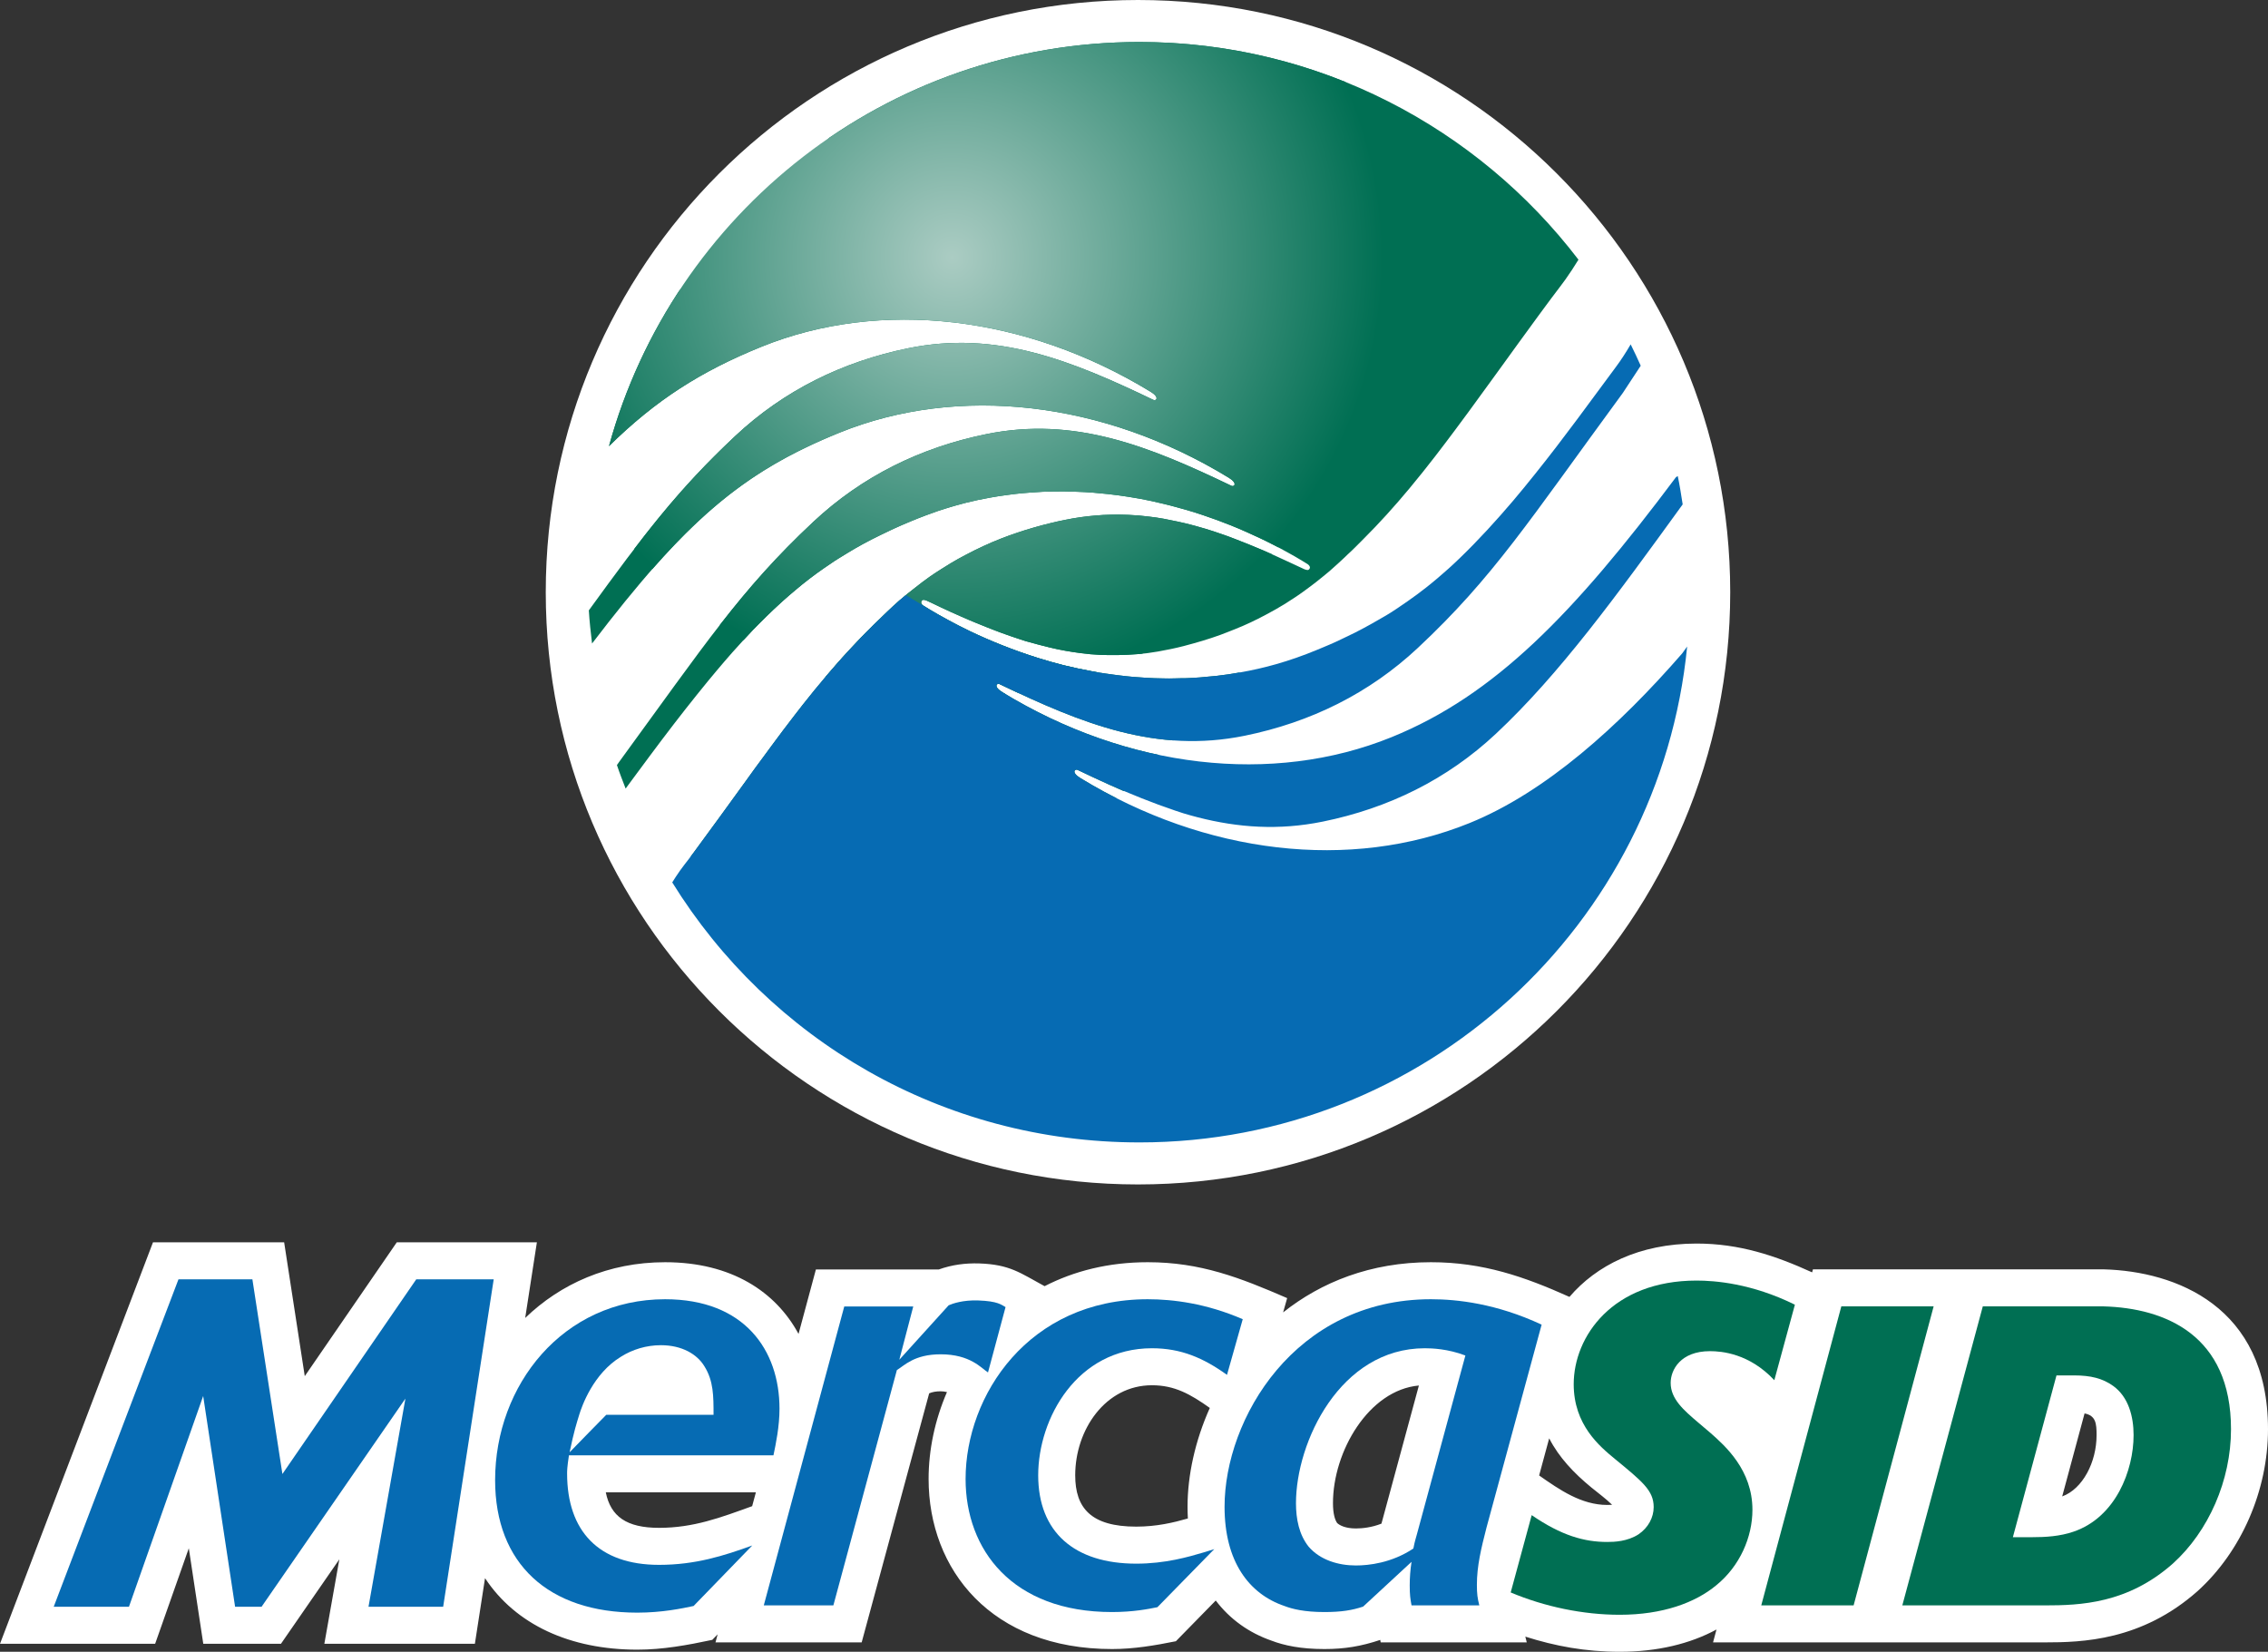
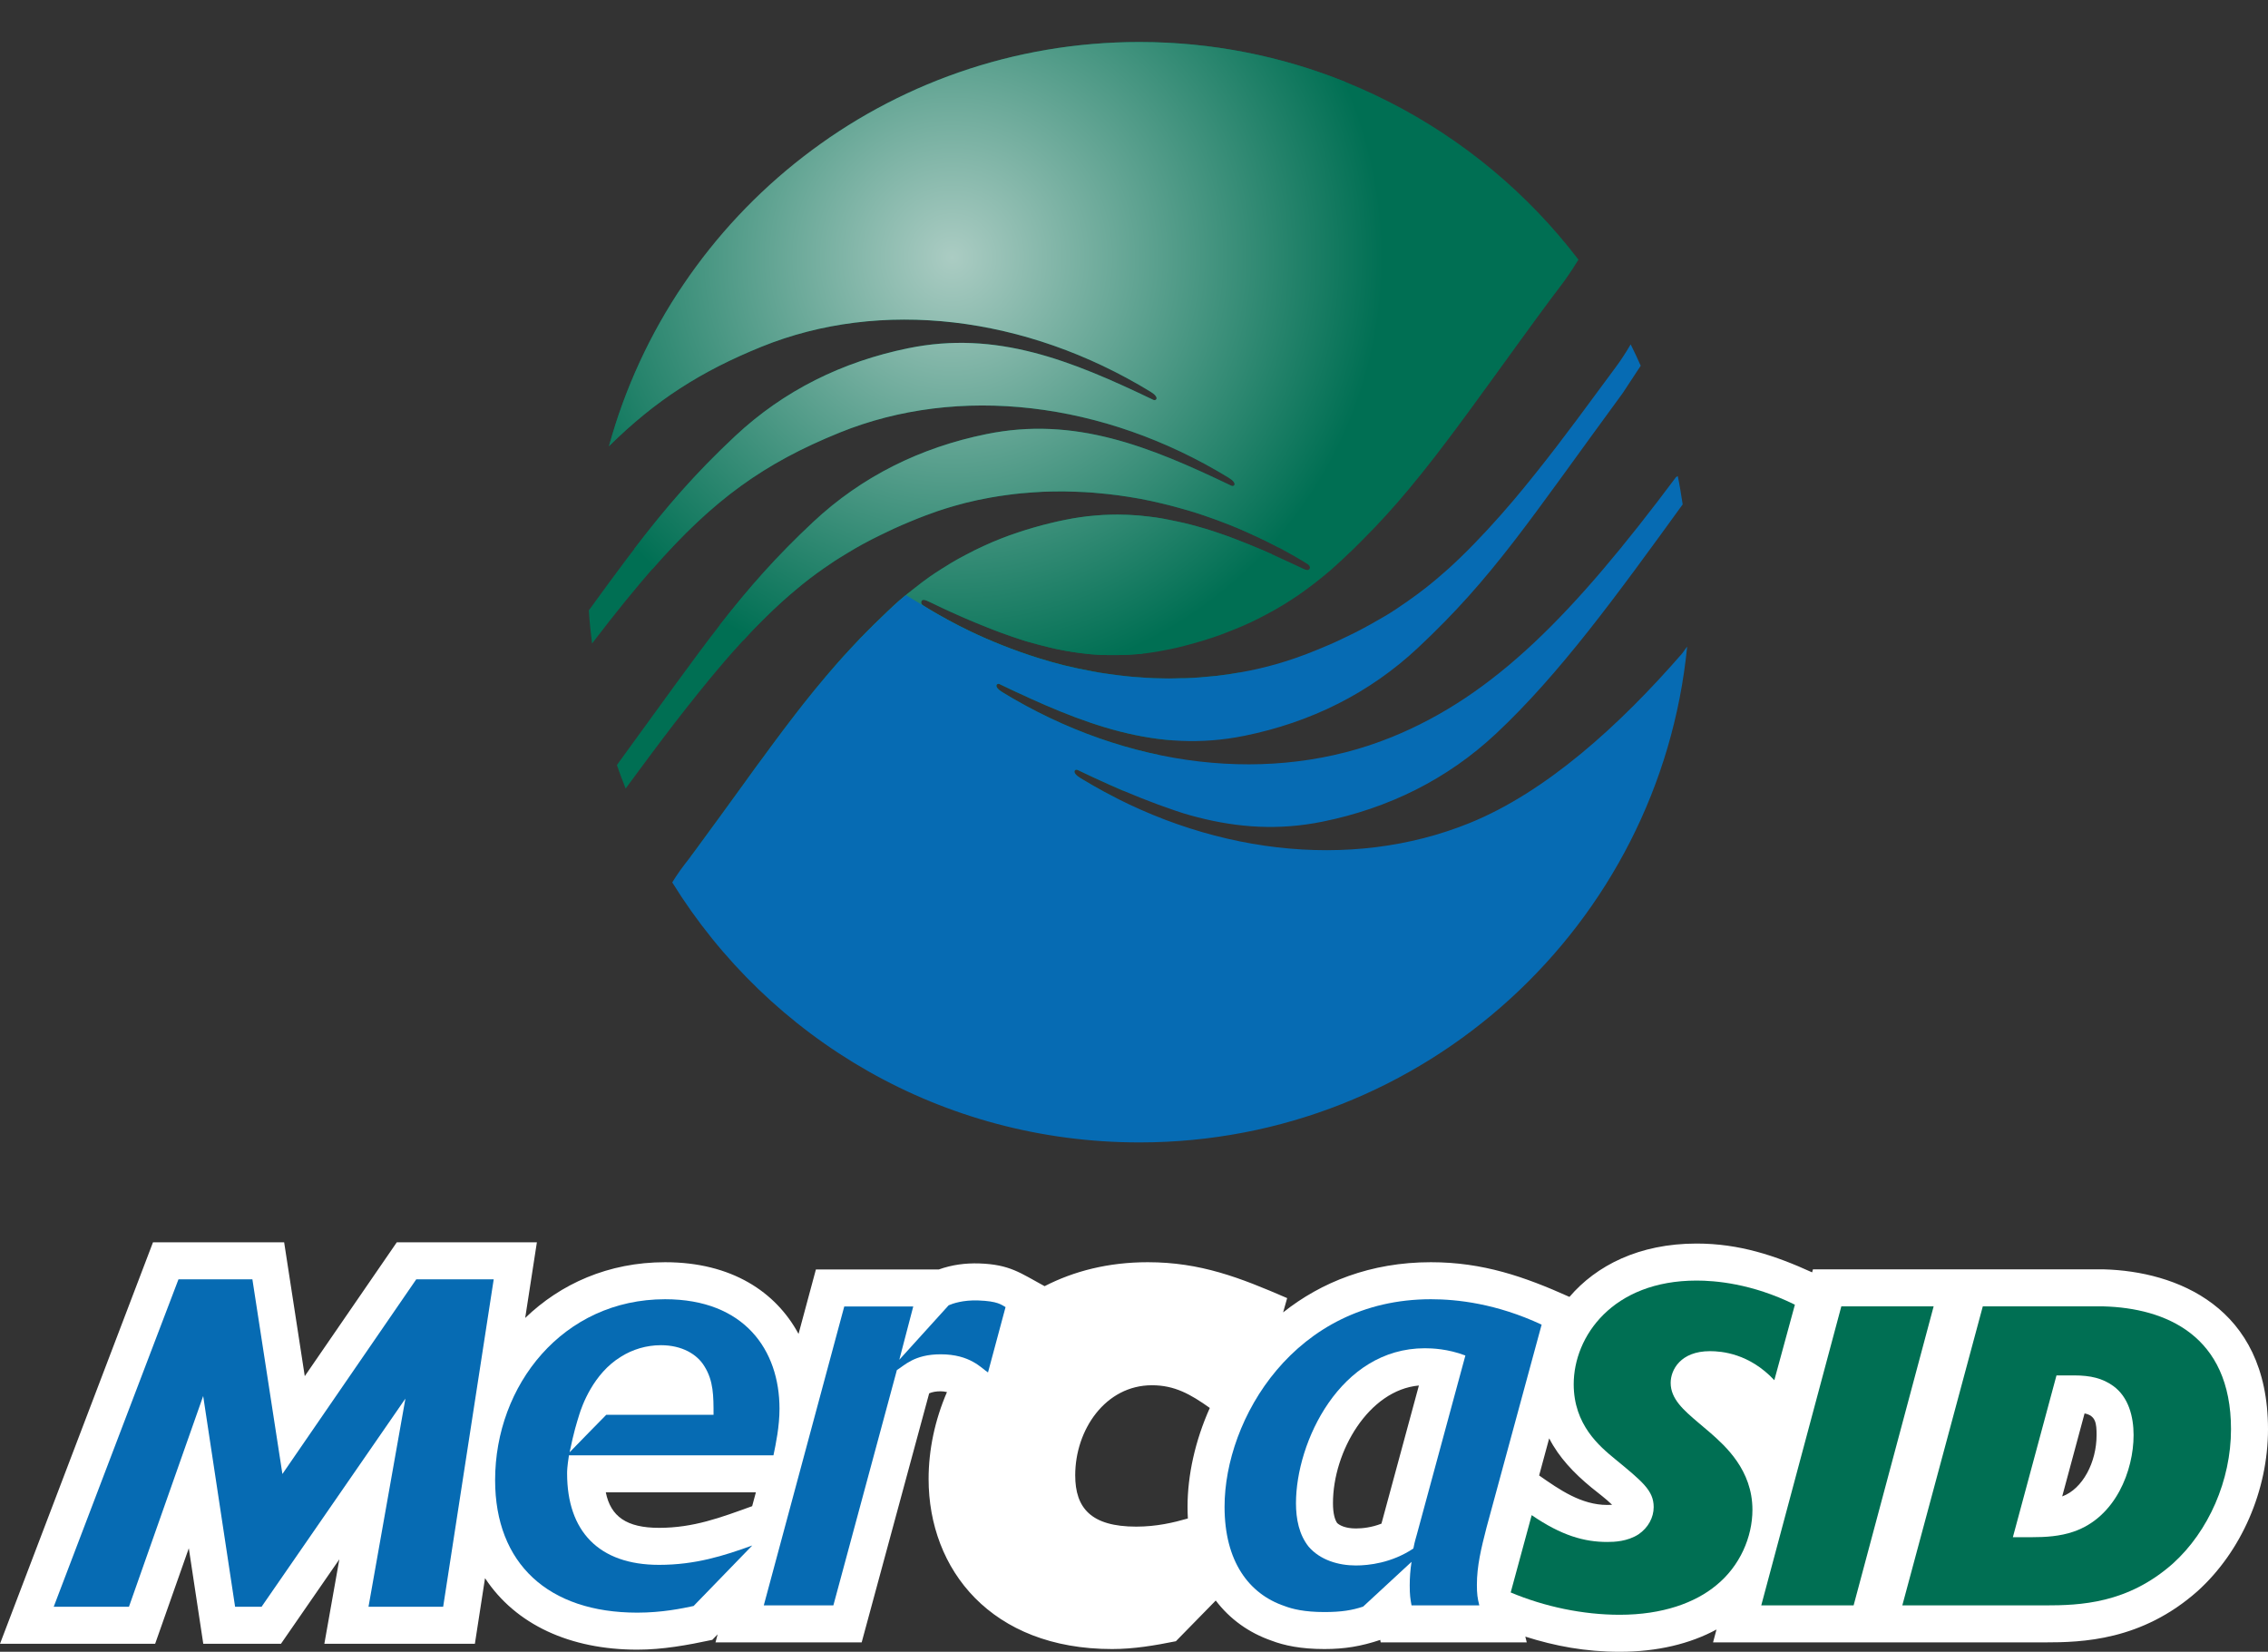
<svg xmlns="http://www.w3.org/2000/svg" xmlns:xlink="http://www.w3.org/1999/xlink" id="Layer_1" x="0px" y="0px" width="121.629px" height="88.583px" viewBox="0 0 121.629 88.583" xml:space="preserve">
  <rect x="0" y="0" width="121.629" height="88.583" fill="#333333" stroke="none" />
  <g>
    <path fill-rule="evenodd" clip-rule="evenodd" fill="#FFFFFF" d="M110.592,80.251c1.101-0.402,1.844-1.839,1.844-3.287   c0-0.627-0.041-1.045-0.644-1.164L110.592,80.251z M63.704,81.434c-0.012-0.206-0.018-0.415-0.018-0.628   c0-1.684,0.404-3.536,1.194-5.3c-1.04-0.739-1.887-1.217-3.103-1.217c-2.492,0-4.115,2.383-4.115,4.829   c0,1.755,0.848,2.753,3.272,2.753C62.027,81.871,62.928,81.656,63.704,81.434 M76.093,74.303c-2.689,0.244-4.608,3.531-4.608,6.308   c0,0.591,0.113,0.906,0.223,1.065c0.129,0.126,0.449,0.293,1.005,0.293c0.333,0,0.842-0.049,1.372-0.258L76.093,74.303z    M112.835,68.074c3.83,0.106,8.794,1.97,8.794,8.572c0,3.287-1.432,6.561-3.772,8.679c-3.006,2.668-6.204,2.754-8.207,2.754h-0.924   h-7.797h-1.501h-7.56l0.185-0.691c-1.414,0.767-3.178,1.195-5.19,1.195c-1.847,0-3.468-0.307-5.063-0.813l0.078,0.309h-7.834   l-0.024-0.133c-1.033,0.344-1.908,0.49-2.995,0.49c-1.264,0-2.154-0.19-2.83-0.448c-1.217-0.422-2.237-1.154-2.997-2.154   l-2.137,2.183c-1.136,0.229-2.261,0.419-3.425,0.419c-6.474,0-9.837-4.254-9.837-9.123c0-1.544,0.333-3.15,0.985-4.658   c-0.118-0.028-0.231-0.042-0.34-0.042c-0.243,0-0.439,0.035-0.614,0.109l-3.62,13.357h-7.84l0.116-0.431l-0.287,0.295   c-1.334,0.283-2.65,0.526-4.021,0.526c-3.614,0-6.53-1.349-8.167-3.835l-0.544,3.52h-8.073l0.804-4.53l-3.131,4.53h-4.166   l-0.776-5.124L8.32,88.154H0l8.205-21.532h7.033l1.106,7.179l4.936-7.179h4.615h2.897l-0.627,4.058   c1.892-1.825,4.456-2.989,7.506-2.989c3.562,0,5.936,1.591,7.153,3.846l0.931-3.457h6.59c0.71-0.254,1.432-0.348,2.18-0.323   c1.633,0.057,2.179,0.505,3.495,1.219c1.571-0.809,3.421-1.285,5.531-1.285c2.828,0,4.94,0.825,7.477,1.925l-0.217,0.766   c2.042-1.621,4.689-2.691,7.926-2.691c2.787,0,5.014,0.774,7.43,1.86c1.436-1.68,3.733-2.861,6.818-2.861   c2.297,0,4.229,0.648,6.196,1.545l0.043-0.161h7.588h1.472H112.835z M86.456,80.7c-0.348-0.34-0.743-0.624-1.118-0.932   c-0.925-0.762-1.728-1.599-2.258-2.632l-0.539,1.991c1.089,0.762,2.26,1.581,3.652,1.581C86.296,80.708,86.383,80.705,86.456,80.7    M40.337,80.774l0.2-0.742h-8.049c0.262,1.301,1.122,1.904,2.858,1.904C37.194,81.936,38.641,81.387,40.337,80.774" />
-     <path fill="#FFFFFF" d="M92.789,31.76c0,17.541-14.22,31.76-31.761,31.76s-31.76-14.219-31.76-31.76   C29.268,14.219,43.487,0,61.028,0S92.789,14.219,92.789,31.76" />
    <path fill="#066BB3" d="M25.895,68.607h-3.571c0,0-6.003,8.731-7.179,10.441c-0.303-1.968-1.61-10.441-1.61-10.441H9.572   L2.88,86.17h4.035c0,0,3.013-8.555,3.981-11.304c0.429,2.834,1.712,11.304,1.712,11.304h1.418c0,0,5.82-8.421,7.716-11.166   c-0.543,3.066-1.98,11.166-1.98,11.166h4.004l2.711-17.563H25.895z" />
    <path fill="#066BB3" d="M32.513,75.874c0,0-1.743,1.773-1.966,2.011c0.238-1.146,0.375-1.551,0.515-2.011   c0.141-0.461,0.747-2.207,2.24-3.116c0.616-0.389,1.362-0.617,2.141-0.617c1.136,0,1.947,0.488,2.337,1.137   c0.486,0.779,0.486,1.59,0.486,2.596H32.513z M30.511,78.047h10.968c0.13-0.616,0.324-1.557,0.324-2.498   c0-3.148-1.882-5.873-6.133-5.873c-5.483,0-9.118,4.608-9.118,9.702c0,4.478,2.856,7.106,7.626,7.106   c1.33,0,2.401-0.226,3.018-0.357l3.147-3.245c-1.525,0.552-3.05,1.039-4.997,1.039c-3.245,0-4.933-1.817-4.933-4.9   C30.413,78.891,30.413,78.697,30.511,78.047" />
    <path fill="#066BB3" d="M44.692,86.095H40.96l4.316-16.03h3.7l-0.747,2.856l2.646-2.92c0.223-0.097,0.771-0.288,1.582-0.26   c1.064,0.037,1.245,0.235,1.469,0.357l-0.941,3.504c-0.357-0.227-0.95-0.973-2.54-0.973c-1.428,0-1.956,0.616-2.346,0.844   L44.692,86.095z" />
-     <path fill="#066BB3" d="M65.12,83.077l-3.05,3.115c-0.487,0.098-1.298,0.26-2.434,0.26c-5.354,0-7.853-3.342-7.853-7.138   c0-4.479,3.375-9.638,9.768-9.638c1.362,0,3.147,0.227,5.095,1.071l-0.844,2.985c-1.266-0.909-2.467-1.427-4.025-1.427   c-4.023,0-6.1,3.763-6.1,6.813c0,3.051,1.947,4.739,5.257,4.739c1.557,0,2.791-0.358,3.667-0.618L65.12,83.077z" />
    <path fill="#066BB3" d="M75.99,82.267c-0.064,0.259-0.098,0.292-0.194,0.778c-1.169,0.779-2.401,0.909-3.083,0.909   c-0.941,0-1.915-0.292-2.531-1.006c-0.519-0.649-0.681-1.493-0.681-2.336c0-3.278,2.368-8.307,6.912-8.307   c0.389,0,1.232,0.032,2.173,0.389L75.99,82.267z M82.675,71.039c-2.434-1.136-4.543-1.363-5.938-1.363   c-7.302,0-11.066,6.425-11.066,11.13c0,2.921,1.298,4.673,3.213,5.322c0.421,0.162,1.071,0.324,2.141,0.324   c0.909,0,1.493-0.097,2.077-0.292l2.596-2.401c-0.065,0.422-0.097,0.843-0.097,1.265c0,0.52,0.032,0.714,0.097,1.071h3.635   c-0.098-0.389-0.13-0.616-0.13-1.103c0-1.006,0.227-1.947,0.519-3.082L82.675,71.039z" />
    <path fill="#006F53" d="M95.154,74.018c-1.342-1.437-2.828-1.557-3.451-1.557c-1.581,0-2.108,1.005-2.108,1.701   c0,0.863,0.695,1.462,1.485,2.133l0.648,0.55c0.791,0.696,2.252,1.99,2.252,4.122c0,1.462-0.671,3.02-1.941,4.05   c-1.126,0.935-2.876,1.581-5.176,1.581c-1.965,0-4.026-0.431-5.847-1.197l1.126-4.146c1.606,1.102,2.828,1.438,4.051,1.438   c0.383,0,1.078-0.024,1.676-0.408c0.528-0.359,0.815-0.91,0.815-1.462c0-0.886-0.599-1.365-2.085-2.587   c-0.814-0.671-2.204-1.822-2.204-4.002c0-2.564,2.085-5.559,6.59-5.559c0.958,0,2.947,0.143,5.272,1.294L95.154,74.018z" />
    <path fill="#006F53" d="M112.808,70.059h-6.474l-4.316,16.036h6.709h0.924c1.908,0,4.452-0.091,6.882-2.248   c1.908-1.726,3.112-4.453,3.112-7.201C119.645,71.604,116.124,70.15,112.808,70.059 M111.195,82.143   c-0.727,0.25-1.499,0.295-2.226,0.295h-1.022l2.339-8.677h0.932c0.908,0,1.544,0.159,2.113,0.568   c0.817,0.591,1.09,1.637,1.09,2.635C114.421,78.85,113.467,81.371,111.195,82.143" />
    <polygon fill="#006F53" points="103.698,70.059 98.747,70.059 94.453,86.095 99.406,86.095  " />
    <g>
      <defs>
        <path id="SVGID_1_" d="M32.658,23.928c2.521-2.483,4.939-4.018,8.183-5.334c6.379-2.586,14.146-1.688,20.865,2.416     c0.51,0.312,0.287,0.503,0.15,0.436c-4.425-2.124-8.41-3.739-13.151-2.771c-3.529,0.72-6.671,2.267-9.28,4.711     c-3.087,2.889-4.926,5.323-7.847,9.347c0.035,0.598,0.103,1.191,0.173,1.778c4.982-6.528,8.002-9.172,13.275-11.31     c6.379-2.587,14.147-1.688,20.865,2.416c0.51,0.311,0.288,0.503,0.15,0.436c-4.424-2.124-8.409-3.738-13.15-2.771     c-3.53,0.719-6.672,2.267-9.281,4.71c-3.893,3.644-5.803,6.564-10.403,12.863l-0.122,0.174c0.144,0.435,0.303,0.834,0.467,1.26     l0.13-0.176l0.469-0.635c0,0,1.196-1.623,1.983-2.642c0.473-0.612,0.741-0.955,1.224-1.558c0.235-0.294,0.607-0.749,0.607-0.749     s0.782-0.949,1.304-1.535c0.212-0.24,0.335-0.374,0.552-0.61c0.217-0.236,0.561-0.603,0.561-0.603s0.654-0.668,1.088-1.078     c0.193-0.182,0.302-0.283,0.498-0.46c0.264-0.236,0.415-0.367,0.686-0.594c0.29-0.244,0.456-0.38,0.758-0.612     c0.297-0.227,0.468-0.35,0.774-0.564c0.218-0.153,0.565-0.384,0.565-0.384s0.421-0.268,0.695-0.431     c0.318-0.192,0.498-0.298,0.824-0.477c0.371-0.203,0.585-0.308,0.965-0.495c0.263-0.129,0.412-0.201,0.678-0.324     c0.344-0.157,0.54-0.241,0.889-0.387c0.327-0.135,0.513-0.211,0.844-0.335c0.242-0.092,0.38-0.142,0.625-0.226     c0.251-0.086,0.65-0.206,0.65-0.206s0.524-0.159,0.863-0.241c0.498-0.121,0.804-0.19,1.323-0.282     c0.36-0.064,0.565-0.095,0.926-0.143c0.295-0.04,0.46-0.06,0.756-0.089c0.215-0.021,0.336-0.029,0.551-0.044     c0.459-0.032,0.718-0.047,1.177-0.054c0.461-0.008,0.721-0.001,1.181,0.016c0.364,0.012,0.569,0.022,0.933,0.05     c0.299,0.024,0.468,0.04,0.767,0.073c0.438,0.049,0.684,0.081,1.119,0.149c0.479,0.076,0.748,0.125,1.223,0.225     c0.38,0.082,0.97,0.229,0.97,0.229s0.602,0.157,0.984,0.27c0.326,0.096,0.508,0.155,0.832,0.263     c0.286,0.096,0.448,0.153,0.732,0.257c0.282,0.104,0.441,0.164,0.72,0.276c0.339,0.136,0.529,0.217,0.863,0.365     c0.261,0.115,0.408,0.182,0.666,0.304c0.32,0.151,0.499,0.239,0.812,0.4c0.284,0.146,0.444,0.232,0.724,0.387     c0.308,0.171,0.482,0.268,0.784,0.451c0.117,0.07,0.297,0.183,0.297,0.183s0.235,0.153,0.063,0.296     c-0.075,0.063-0.285-0.045-0.285-0.045s-0.381-0.179-0.624-0.291c-0.296-0.138-0.462-0.215-0.758-0.349     c-0.311-0.141-0.484-0.222-0.797-0.356c-0.293-0.126-0.46-0.194-0.755-0.314c-0.408-0.165-1.05-0.41-1.05-0.41     s-0.488-0.176-0.803-0.279c-0.355-0.116-0.557-0.176-0.917-0.276c-0.27-0.074-0.424-0.116-0.698-0.181     c-0.27-0.064-0.423-0.092-0.694-0.148c-0.161-0.033-0.251-0.053-0.413-0.083c-0.294-0.053-0.461-0.075-0.758-0.111     c-0.435-0.053-0.681-0.076-1.118-0.095c-0.365-0.016-0.571-0.018-0.935-0.01c-0.338,0.008-0.528,0.019-0.866,0.048     c-0.306,0.026-0.479,0.046-0.784,0.089c-0.309,0.044-0.482,0.076-0.789,0.137c-0.319,0.062-0.497,0.104-0.813,0.18     c-0.352,0.085-0.55,0.137-0.897,0.238c-0.35,0.101-0.546,0.162-0.892,0.279c-0.34,0.115-0.532,0.183-0.866,0.314     c-0.358,0.141-0.558,0.227-0.907,0.387c-0.387,0.178-0.602,0.284-0.977,0.483c-0.322,0.169-0.502,0.267-0.812,0.453     c-0.194,0.116-0.3,0.184-0.489,0.304c-0.236,0.151-0.37,0.234-0.6,0.394c-0.32,0.222-0.492,0.361-0.799,0.6     c-0.341,0.266-0.534,0.414-0.86,0.698c-0.263,0.228-0.403,0.367-0.657,0.606c-0.286,0.27-0.445,0.424-0.726,0.7     c-0.268,0.264-0.679,0.683-0.679,0.683s-0.386,0.406-0.628,0.669c-0.272,0.295-0.424,0.462-0.688,0.762     c-0.223,0.252-0.345,0.395-0.562,0.65c-0.244,0.287-0.381,0.45-0.619,0.742c-0.243,0.298-0.616,0.768-0.616,0.768     s-0.265,0.34-0.434,0.559c-0.242,0.313-0.378,0.489-0.615,0.805c-0.238,0.314-0.369,0.493-0.603,0.809     c-0.183,0.248-0.285,0.387-0.466,0.635c-0.164,0.222-0.257,0.345-0.42,0.567c-0.196,0.27-0.305,0.424-0.501,0.695     c-1.095,1.516-1.717,2.367-2.823,3.874c-0.375,0.51-0.617,0.776-0.962,1.307c-0.072,0.11-0.181,0.286-0.181,0.286     c5.201,8.399,14.45,13.944,25.056,13.944c15.314,0,27.909-11.665,29.372-26.595l-0.264,0.368     c-3.367,3.872-7.303,7.438-11.411,9.102c-6.379,2.586-14.147,1.688-20.865-2.415c-0.509-0.311-0.287-0.502-0.149-0.436     c4.423,2.124,8.409,3.737,13.15,2.771c3.53-0.719,6.672-2.267,9.282-4.71c3.418-3.198,6.473-7.411,10.017-12.301     c-0.081-0.513-0.157-1.018-0.264-1.522c-0.023,0.031-0.076,0.036-0.1,0.068c-5.464,7.302-9.71,11.693-15.256,13.94     c-6.38,2.587-14.147,1.687-20.865-2.415c-0.51-0.311-0.288-0.502-0.15-0.435c4.424,2.124,8.411,3.736,13.15,2.77     c3.53-0.72,6.673-2.267,9.282-4.709c4.057-3.798,5.951-6.798,10.994-13.675c0.024-0.035,0.5-0.758,0.959-1.459     c-0.174-0.386-0.348-0.768-0.539-1.145c-0.254,0.435-0.519,0.845-0.786,1.203c-1.336,1.797-2.761,3.782-4.358,5.77     c-0.373,0.465-0.761,0.944-1.151,1.403c-0.892,1.048-1.834,2.084-2.83,3.048c-0.444,0.432-0.84,0.784-1.23,1.114     c-0.203,0.17-0.409,0.342-0.608,0.498c-0.324,0.253-0.662,0.507-0.99,0.733c-0.374,0.257-0.765,0.534-1.175,0.775     c-0.499,0.293-1.048,0.606-1.65,0.912c-0.178,0.089-0.365,0.174-0.554,0.268c-0.036,0.017-0.165,0.078-0.2,0.096     c-0.436,0.214-0.855,0.383-1.258,0.551c-1.585,0.659-2.932,1.005-4.109,1.213c-0.47,0.084-0.905,0.151-1.302,0.193     c-0.651,0.068-1.188,0.112-1.642,0.125c-0.261,0.007-0.369-0.001-0.565,0.01c-0.216,0.011-0.462,0.006-0.655,0.002     c-0.326-0.005-0.622-0.015-0.891-0.031c-0.453-0.026-0.92-0.059-1.609-0.148c-0.191-0.024-0.386-0.056-0.616-0.085     c-0.216-0.027-0.436-0.069-0.678-0.112c-0.52-0.095-1.087-0.216-1.536-0.327c-0.462-0.116-0.924-0.247-1.367-0.386     c-1.37-0.428-2.635-0.947-3.655-1.434c-0.424-0.203-0.81-0.405-1.143-0.583c-0.889-0.48-1.416-0.823-1.416-0.823     s-0.141-0.121-0.034-0.251c0.073-0.089,0.308,0.035,0.308,0.035s0.264,0.116,0.737,0.348c0.286,0.141,0.685,0.313,1.085,0.492     c0.457,0.206,1.03,0.434,1.538,0.638c0.355,0.142,0.735,0.277,1.076,0.397c0.176,0.061,0.359,0.121,0.526,0.177     c0.1,0.033,0.189,0.066,0.283,0.092c0.642,0.181,0.787,0.215,1.3,0.343c0.54,0.134,1.146,0.236,1.676,0.304     c0.333,0.044,0.676,0.078,1.05,0.093c0.575,0.02,1.233,0.02,2.002-0.042c0.363-0.03,0.727-0.076,1.078-0.139     c0.463-0.083,0.928-0.176,1.374-0.292c0.685-0.179,1.36-0.378,1.954-0.594c0.262-0.094,0.51-0.201,0.746-0.291     c0.628-0.244,1.181-0.515,1.688-0.784c0.363-0.194,0.727-0.395,1.04-0.59c0.43-0.269,0.823-0.531,1.167-0.79     c0.18-0.134,0.352-0.258,0.512-0.387c0.257-0.208,0.491-0.389,0.707-0.574c0.333-0.287,0.616-0.557,0.828-0.753     c0.034-0.03,0.108-0.108,0.14-0.136c0.288-0.258,0.573-0.555,0.853-0.834c0.864-0.86,1.689-1.777,2.471-2.716     c0.974-1.168,1.841-2.318,2.45-3.134c0.322-0.433,0.558-0.761,0.733-0.99c0.1-0.131,0.178-0.244,0.266-0.365     c0.122-0.169,0.253-0.344,0.378-0.52c0.189-0.266,0.399-0.541,0.587-0.806c0.226-0.319,0.479-0.652,0.697-0.961     c0.237-0.335,0.493-0.677,0.718-0.993c0.17-0.241,0.367-0.495,0.526-0.721c0.203-0.287,0.427-0.578,0.606-0.831     c0.24-0.339,0.495-0.657,0.678-0.917c0.426-0.574,0.454-0.585,0.728-0.97c0.223-0.315,0.471-0.686,0.701-1.065     C79.258,6.855,70.686,2.253,61.107,2.253C47.523,2.253,36.088,11.433,32.658,23.928" />
      </defs>
      <clipPath id="SVGID_2_">
        <use xlink:href="#SVGID_1_" />
      </clipPath>
      <polygon clip-path="url(#SVGID_2_)" fill="#006F53" points="62.561,-11.046 87.64,14.519 46.926,56.012 21.848,30.447   " />
    </g>
    <g>
      <defs>
        <path id="SVGID_3_" d="M59.582,27.601c-0.338,0.008-0.528,0.019-0.866,0.048c-0.306,0.026-0.479,0.046-0.784,0.089     c-0.309,0.044-0.482,0.076-0.789,0.137c-0.319,0.062-0.497,0.104-0.813,0.18c-0.352,0.085-0.55,0.137-0.897,0.238     c-0.35,0.101-0.546,0.162-0.892,0.279c-0.34,0.115-0.532,0.183-0.866,0.314c-0.358,0.141-0.558,0.227-0.907,0.387     c-0.387,0.178-0.602,0.284-0.977,0.483c-0.322,0.169-0.502,0.267-0.812,0.453c-0.194,0.116-0.3,0.184-0.489,0.304     c-0.236,0.151-0.37,0.234-0.6,0.394c-0.32,0.222-0.492,0.361-0.799,0.6c-0.341,0.266-0.534,0.414-0.86,0.698     c-0.263,0.228-0.403,0.367-0.657,0.606c-0.286,0.27-0.445,0.424-0.726,0.7c-0.268,0.264-0.679,0.683-0.679,0.683     s-0.386,0.406-0.628,0.669c-0.272,0.295-0.424,0.462-0.688,0.762c-0.223,0.252-0.345,0.395-0.562,0.65     c-0.006,0.007-0.011,0.013-0.016,0.019c3.128,1.013,6.427,1.326,9.662,0.938c-0.061-0.037-0.122-0.074-0.183-0.111     c-0.51-0.311-0.288-0.502-0.15-0.435c0.326,0.156,0.649,0.31,0.971,0.46c1.463-0.218,2.909-0.58,4.317-1.087     c-0.097-0.016-0.196-0.035-0.299-0.053c-0.52-0.095-1.087-0.216-1.536-0.327c-0.462-0.116-0.924-0.247-1.367-0.386     c-1.37-0.428-2.635-0.947-3.655-1.434c-0.424-0.203-0.81-0.405-1.143-0.583c-0.889-0.48-1.416-0.823-1.416-0.823     s-0.141-0.121-0.034-0.251c0.073-0.089,0.308,0.035,0.308,0.035s0.264,0.116,0.737,0.348c0.286,0.141,0.685,0.313,1.085,0.492     c0.457,0.206,1.03,0.434,1.538,0.638c0.355,0.142,0.735,0.277,1.076,0.397c0.176,0.061,0.359,0.121,0.526,0.177     c0.1,0.033,0.189,0.066,0.283,0.092c0.642,0.181,0.787,0.215,1.3,0.343c0.54,0.134,1.146,0.236,1.676,0.304     c0.333,0.044,0.676,0.078,1.05,0.093c0.575,0.02,1.233,0.02,2.002-0.042c0.074-0.006,0.148-0.013,0.222-0.02     c2.245-1.109,4.35-2.613,6.215-4.513c0.262-0.268,0.516-0.54,0.764-0.817c-0.158-0.071-0.301-0.135-0.501-0.221     c-0.293-0.126-0.46-0.194-0.755-0.314c-0.408-0.165-1.05-0.41-1.05-0.41s-0.488-0.176-0.803-0.279     c-0.355-0.116-0.557-0.176-0.917-0.276c-0.27-0.074-0.424-0.116-0.698-0.181c-0.27-0.064-0.423-0.092-0.694-0.148     c-0.161-0.033-0.251-0.053-0.413-0.083c-0.294-0.053-0.461-0.075-0.758-0.111c-0.435-0.053-0.681-0.076-1.118-0.095     c-0.227-0.01-0.393-0.015-0.574-0.015C59.834,27.596,59.719,27.598,59.582,27.601 M32.658,23.928     c2.521-2.483,4.939-4.018,8.183-5.334c6.379-2.586,14.146-1.688,20.865,2.416c0.51,0.312,0.287,0.503,0.15,0.436     c-4.425-2.124-8.41-3.739-13.151-2.771c-3.529,0.72-6.671,2.267-9.28,4.711c-2.149,2.011-3.693,3.802-5.419,6.061     c0.314,0.364,0.642,0.72,0.982,1.067c3.286-3.744,6.002-5.676,10.038-7.313c6.379-2.587,14.147-1.688,20.865,2.416     c0.51,0.311,0.288,0.503,0.15,0.436c-4.424-2.124-8.409-3.738-13.15-2.771c-3.53,0.719-6.672,2.267-9.281,4.71     c-1.979,1.853-3.446,3.518-5.014,5.535c0.419,0.283,0.845,0.55,1.277,0.801c0.216-0.234,0.509-0.547,0.509-0.547     s0.654-0.668,1.088-1.078c0.193-0.182,0.302-0.283,0.498-0.46c0.264-0.236,0.415-0.367,0.686-0.594     c0.29-0.244,0.456-0.38,0.758-0.612c0.297-0.227,0.468-0.35,0.774-0.564c0.218-0.153,0.565-0.384,0.565-0.384     s0.421-0.268,0.695-0.431c0.318-0.192,0.498-0.298,0.824-0.477c0.371-0.203,0.585-0.308,0.965-0.495     c0.263-0.129,0.412-0.201,0.678-0.324c0.344-0.157,0.54-0.241,0.889-0.387c0.327-0.135,0.513-0.211,0.844-0.335     c0.242-0.092,0.38-0.142,0.625-0.226c0.251-0.086,0.65-0.206,0.65-0.206s0.524-0.159,0.863-0.241     c0.498-0.121,0.804-0.19,1.323-0.282c0.36-0.064,0.565-0.095,0.926-0.143c0.295-0.04,0.46-0.06,0.756-0.089     c0.215-0.021,0.336-0.029,0.551-0.044c0.459-0.032,0.718-0.047,1.177-0.054c0.461-0.008,0.721-0.001,1.181,0.016     c0.364,0.012,0.569,0.022,0.933,0.05c0.299,0.024,0.468,0.04,0.767,0.073c0.438,0.049,0.684,0.081,1.119,0.149     c0.479,0.076,0.748,0.125,1.223,0.225c0.38,0.082,0.97,0.229,0.97,0.229s0.602,0.157,0.984,0.27     c0.326,0.096,0.508,0.155,0.832,0.263c0.286,0.096,0.448,0.153,0.732,0.257c0.282,0.104,0.441,0.164,0.72,0.276     c0.339,0.136,0.529,0.217,0.863,0.365c0.261,0.115,0.408,0.182,0.666,0.304c0.32,0.151,0.499,0.239,0.812,0.4     c0.087,0.045,0.162,0.084,0.233,0.121c6-7.021,7.201-16.823,3.603-24.957c-3.418-1.38-7.15-2.143-11.048-2.143     C47.523,2.253,36.088,11.433,32.658,23.928" />
      </defs>
      <clipPath id="SVGID_4_">
        <use xlink:href="#SVGID_3_" />
      </clipPath>
      <radialGradient id="SVGID_5_" cx="-476.682" cy="1775.718" r="1" gradientTransform="matrix(23.162 0 0 -23.162 11092.028 41142.758)" gradientUnits="userSpaceOnUse">
        <stop offset="0" style="stop-color:#ABCCC3" />
        <stop offset="1" style="stop-color:#006F53" />
      </radialGradient>
      <rect x="32.658" y="2.253" clip-path="url(#SVGID_4_)" fill="url(#SVGID_5_)" width="43.095" height="35.367" />
    </g>
    <g>
      <defs>
        <path id="SVGID_6_" d="M32.658,23.928c2.521-2.483,4.939-4.018,8.183-5.334c6.379-2.586,14.146-1.688,20.865,2.416     c0.51,0.312,0.287,0.503,0.15,0.436c-4.425-2.124-8.41-3.739-13.151-2.771c-3.529,0.72-6.671,2.267-9.28,4.711     c-3.087,2.889-4.926,5.323-7.847,9.347c0.035,0.598,0.103,1.191,0.173,1.778c4.982-6.528,8.002-9.172,13.275-11.31     c6.379-2.587,14.147-1.688,20.865,2.416c0.51,0.311,0.288,0.503,0.15,0.436c-4.424-2.124-8.409-3.738-13.15-2.771     c-3.53,0.719-6.672,2.267-9.281,4.71c-3.893,3.644-5.803,6.564-10.403,12.863l-0.122,0.174c0.144,0.435,0.303,0.834,0.467,1.26     l0.13-0.176l0.469-0.635c0,0,1.196-1.623,1.983-2.642c0.473-0.612,0.741-0.955,1.224-1.558c0.235-0.294,0.607-0.749,0.607-0.749     s0.782-0.949,1.304-1.535c0.212-0.24,0.335-0.374,0.552-0.61c0.217-0.236,0.561-0.603,0.561-0.603s0.654-0.668,1.088-1.078     c0.193-0.182,0.302-0.283,0.498-0.46c0.264-0.236,0.415-0.367,0.686-0.594c0.29-0.244,0.456-0.38,0.758-0.612     c0.297-0.227,0.468-0.35,0.774-0.564c0.218-0.153,0.565-0.384,0.565-0.384s0.421-0.268,0.695-0.431     c0.318-0.192,0.498-0.298,0.824-0.477c0.371-0.203,0.585-0.308,0.965-0.495c0.263-0.129,0.412-0.201,0.678-0.324     c0.344-0.157,0.54-0.241,0.889-0.387c0.327-0.135,0.513-0.211,0.844-0.335c0.242-0.092,0.38-0.142,0.625-0.226     c0.251-0.086,0.65-0.206,0.65-0.206s0.524-0.159,0.863-0.241c0.498-0.121,0.804-0.19,1.323-0.282     c0.36-0.064,0.565-0.095,0.926-0.143c0.295-0.04,0.46-0.06,0.756-0.089c0.215-0.021,0.336-0.029,0.551-0.044     c0.459-0.032,0.718-0.047,1.177-0.054c0.461-0.008,0.721-0.001,1.181,0.016c0.364,0.012,0.569,0.022,0.933,0.05     c0.299,0.024,0.468,0.04,0.767,0.073c0.438,0.049,0.684,0.081,1.119,0.149c0.479,0.076,0.748,0.125,1.223,0.225     c0.38,0.082,0.97,0.229,0.97,0.229s0.602,0.157,0.984,0.27c0.326,0.096,0.508,0.155,0.832,0.263     c0.286,0.096,0.448,0.153,0.732,0.257c0.282,0.104,0.441,0.164,0.72,0.276c0.339,0.136,0.529,0.217,0.863,0.365     c0.261,0.115,0.408,0.182,0.666,0.304c0.32,0.151,0.499,0.239,0.812,0.4c0.284,0.146,0.444,0.232,0.724,0.387     c0.308,0.171,0.482,0.268,0.784,0.451c0.117,0.07,0.297,0.183,0.297,0.183s0.235,0.153,0.063,0.296     c-0.075,0.063-0.285-0.045-0.285-0.045s-0.381-0.179-0.624-0.291c-0.296-0.138-0.462-0.215-0.758-0.349     c-0.311-0.141-0.484-0.222-0.797-0.356c-0.293-0.126-0.46-0.194-0.755-0.314c-0.408-0.165-1.05-0.41-1.05-0.41     s-0.488-0.176-0.803-0.279c-0.355-0.116-0.557-0.176-0.917-0.276c-0.27-0.074-0.424-0.116-0.698-0.181     c-0.27-0.064-0.423-0.092-0.694-0.148c-0.161-0.033-0.251-0.053-0.413-0.083c-0.294-0.053-0.461-0.075-0.758-0.111     c-0.435-0.053-0.681-0.076-1.118-0.095c-0.365-0.016-0.571-0.018-0.935-0.01c-0.338,0.008-0.528,0.019-0.866,0.048     c-0.306,0.026-0.479,0.046-0.784,0.089c-0.309,0.044-0.482,0.076-0.789,0.137c-0.319,0.062-0.497,0.104-0.813,0.18     c-0.352,0.085-0.55,0.137-0.897,0.238c-0.35,0.101-0.546,0.162-0.892,0.279c-0.34,0.115-0.532,0.183-0.866,0.314     c-0.358,0.141-0.558,0.227-0.907,0.387c-0.387,0.178-0.602,0.284-0.977,0.483c-0.322,0.169-0.502,0.267-0.812,0.453     c-0.194,0.116-0.3,0.184-0.489,0.304c-0.236,0.151-0.37,0.234-0.6,0.394c-0.32,0.222-0.492,0.361-0.799,0.6     c-0.341,0.266-0.534,0.414-0.86,0.698c-0.263,0.228-0.403,0.367-0.657,0.606c-0.286,0.27-0.445,0.424-0.726,0.7     c-0.268,0.264-0.679,0.683-0.679,0.683s-0.386,0.406-0.628,0.669c-0.272,0.295-0.424,0.462-0.688,0.762     c-0.223,0.252-0.345,0.395-0.562,0.65c-0.244,0.287-0.381,0.45-0.619,0.742c-0.243,0.298-0.616,0.768-0.616,0.768     s-0.265,0.34-0.434,0.559c-0.242,0.313-0.378,0.489-0.615,0.805c-0.238,0.314-0.369,0.493-0.603,0.809     c-0.183,0.248-0.285,0.387-0.466,0.635c-0.164,0.222-0.257,0.345-0.42,0.567c-0.196,0.27-0.305,0.424-0.501,0.695     c-1.095,1.516-1.717,2.367-2.823,3.874c-0.375,0.51-0.617,0.776-0.962,1.307c-0.072,0.11-0.181,0.286-0.181,0.286     c5.201,8.399,14.45,13.944,25.056,13.944c15.314,0,27.909-11.665,29.372-26.595l-0.264,0.368     c-3.367,3.872-7.303,7.438-11.411,9.102c-6.379,2.586-14.147,1.688-20.865-2.415c-0.509-0.311-0.287-0.502-0.149-0.436     c4.423,2.124,8.409,3.737,13.15,2.771c3.53-0.719,6.672-2.267,9.282-4.71c3.418-3.198,6.473-7.411,10.017-12.301     c-0.081-0.513-0.157-1.018-0.264-1.522c-0.023,0.031-0.076,0.036-0.1,0.068c-5.464,7.302-9.71,11.693-15.256,13.94     c-6.38,2.587-14.147,1.687-20.865-2.415c-0.51-0.311-0.288-0.502-0.15-0.435c4.424,2.124,8.411,3.736,13.15,2.77     c3.53-0.72,6.673-2.267,9.282-4.709c4.057-3.798,5.951-6.798,10.994-13.675c0.024-0.035,0.5-0.758,0.959-1.459     c-0.174-0.386-0.348-0.768-0.539-1.145c-0.254,0.435-0.519,0.845-0.786,1.203c-1.336,1.797-2.761,3.782-4.358,5.77     c-0.373,0.465-0.761,0.944-1.151,1.403c-0.892,1.048-1.834,2.084-2.83,3.048c-0.444,0.432-0.84,0.784-1.23,1.114     c-0.203,0.17-0.409,0.342-0.608,0.498c-0.324,0.253-0.662,0.507-0.99,0.733c-0.374,0.257-0.765,0.534-1.175,0.775     c-0.499,0.293-1.048,0.606-1.65,0.912c-0.178,0.089-0.365,0.174-0.554,0.268c-0.036,0.017-0.165,0.078-0.2,0.096     c-0.436,0.214-0.855,0.383-1.258,0.551c-1.585,0.659-2.932,1.005-4.109,1.213c-0.47,0.084-0.905,0.151-1.302,0.193     c-0.651,0.068-1.188,0.112-1.642,0.125c-0.261,0.007-0.369-0.001-0.565,0.01c-0.216,0.011-0.462,0.006-0.655,0.002     c-0.326-0.005-0.622-0.015-0.891-0.031c-0.453-0.026-0.92-0.059-1.609-0.148c-0.191-0.024-0.386-0.056-0.616-0.085     c-0.216-0.027-0.436-0.069-0.678-0.112c-0.52-0.095-1.087-0.216-1.536-0.327c-0.462-0.116-0.924-0.247-1.367-0.386     c-1.37-0.428-2.635-0.947-3.655-1.434c-0.424-0.203-0.81-0.405-1.143-0.583c-0.889-0.48-1.416-0.823-1.416-0.823     s-0.141-0.121-0.034-0.251c0.073-0.089,0.308,0.035,0.308,0.035s0.264,0.116,0.737,0.348c0.286,0.141,0.685,0.313,1.085,0.492     c0.457,0.206,1.03,0.434,1.538,0.638c0.355,0.142,0.735,0.277,1.076,0.397c0.176,0.061,0.359,0.121,0.526,0.177     c0.1,0.033,0.189,0.066,0.283,0.092c0.642,0.181,0.787,0.215,1.3,0.343c0.54,0.134,1.146,0.236,1.676,0.304     c0.333,0.044,0.676,0.078,1.05,0.093c0.575,0.02,1.233,0.02,2.002-0.042c0.363-0.03,0.727-0.076,1.078-0.139     c0.463-0.083,0.928-0.176,1.374-0.292c0.685-0.179,1.36-0.378,1.954-0.594c0.262-0.094,0.51-0.201,0.746-0.291     c0.628-0.244,1.181-0.515,1.688-0.784c0.363-0.194,0.727-0.395,1.04-0.59c0.43-0.269,0.823-0.531,1.167-0.79     c0.18-0.134,0.352-0.258,0.512-0.387c0.257-0.208,0.491-0.389,0.707-0.574c0.333-0.287,0.616-0.557,0.828-0.753     c0.034-0.03,0.108-0.108,0.14-0.136c0.288-0.258,0.573-0.555,0.853-0.834c0.864-0.86,1.689-1.777,2.471-2.716     c0.974-1.168,1.841-2.318,2.45-3.134c0.322-0.433,0.558-0.761,0.733-0.99c0.1-0.131,0.178-0.244,0.266-0.365     c0.122-0.169,0.253-0.344,0.378-0.52c0.189-0.266,0.399-0.541,0.587-0.806c0.226-0.319,0.479-0.652,0.697-0.961     c0.237-0.335,0.493-0.677,0.718-0.993c0.17-0.241,0.367-0.495,0.526-0.721c0.203-0.287,0.427-0.578,0.606-0.831     c0.24-0.339,0.495-0.657,0.678-0.917c0.426-0.574,0.454-0.585,0.728-0.97c0.223-0.315,0.471-0.686,0.701-1.065     C79.258,6.855,70.686,2.253,61.107,2.253C47.523,2.253,36.088,11.433,32.658,23.928" />
      </defs>
      <clipPath id="SVGID_7_">
        <use xlink:href="#SVGID_6_" />
      </clipPath>
      <path clip-path="url(#SVGID_7_)" fill-rule="evenodd" clip-rule="evenodd" fill="#066BB3" d="M35.813,45.251    c0,0,1.348-2.35,2.538-3.959c0.451-0.609,1.34-1.517,2.335-2.335c0.459-0.377,1.218-0.914,1.218-0.914s1.002-1.2,1.828-2.132    c0.645-0.727,1.738-1.99,3.045-3.045c0.573-0.463,1.523-1.117,1.523-1.117l1.175,0.704c0,0,1.49,0.541,2.378,1.022    c0.334,0.177,0.489,0.203,0.914,0.406c1.019,0.486,1.675,0.688,3.046,1.117c0.443,0.138,0.959,0.291,1.421,0.406    c0.45,0.112,2.018,0.277,2.233,0.304c0.231,0.029,9.683-1.485,10.254-1.726c1.929-0.812,10.073-7.582,10.965-8.629    c0.391-0.459,2.062-2.581,2.436-3.045c1.598-1.989,4.313-4.54,4.569-4.975c0.19,0.377,1.246,0.426,1.421,0.812    c-0.46,0.701-0.659,2.455-1.218,3.148c-5.362,6.631-6.4,9.704-10.457,13.502c-2.609,2.442-6.419,4.458-9.949,5.177    c-4.74,0.967-9.46-1.163-13.885-3.287c-0.137-0.066-0.36,0.125,0.151,0.436c6.717,4.102,14.485,5.001,20.864,2.415    c5.547-2.247,9.793-6.638,15.257-13.94c0.024-0.032,0.077-0.037,0.099-0.067c0.108,0.503,2.001,0.834,2.082,1.347    c-3.543,4.889-6.632,8.781-10.051,11.979c-2.61,2.443-6.317,4.865-9.847,5.584c-4.741,0.966-9.945-1.025-14.369-3.149    c-0.137-0.065,1.575,0.91,2.085,1.22c6.718,4.103,12.605,3.195,18.984,0.609c4.108-1.665,8.206-5.264,11.574-9.137l1.218-0.609    c0.71,16.142-15.244,29.035-30.558,29.035c-10.606,0-20.992-6.625-26.193-15.025L35.813,45.251z" />
    </g>
  </g>
</svg>